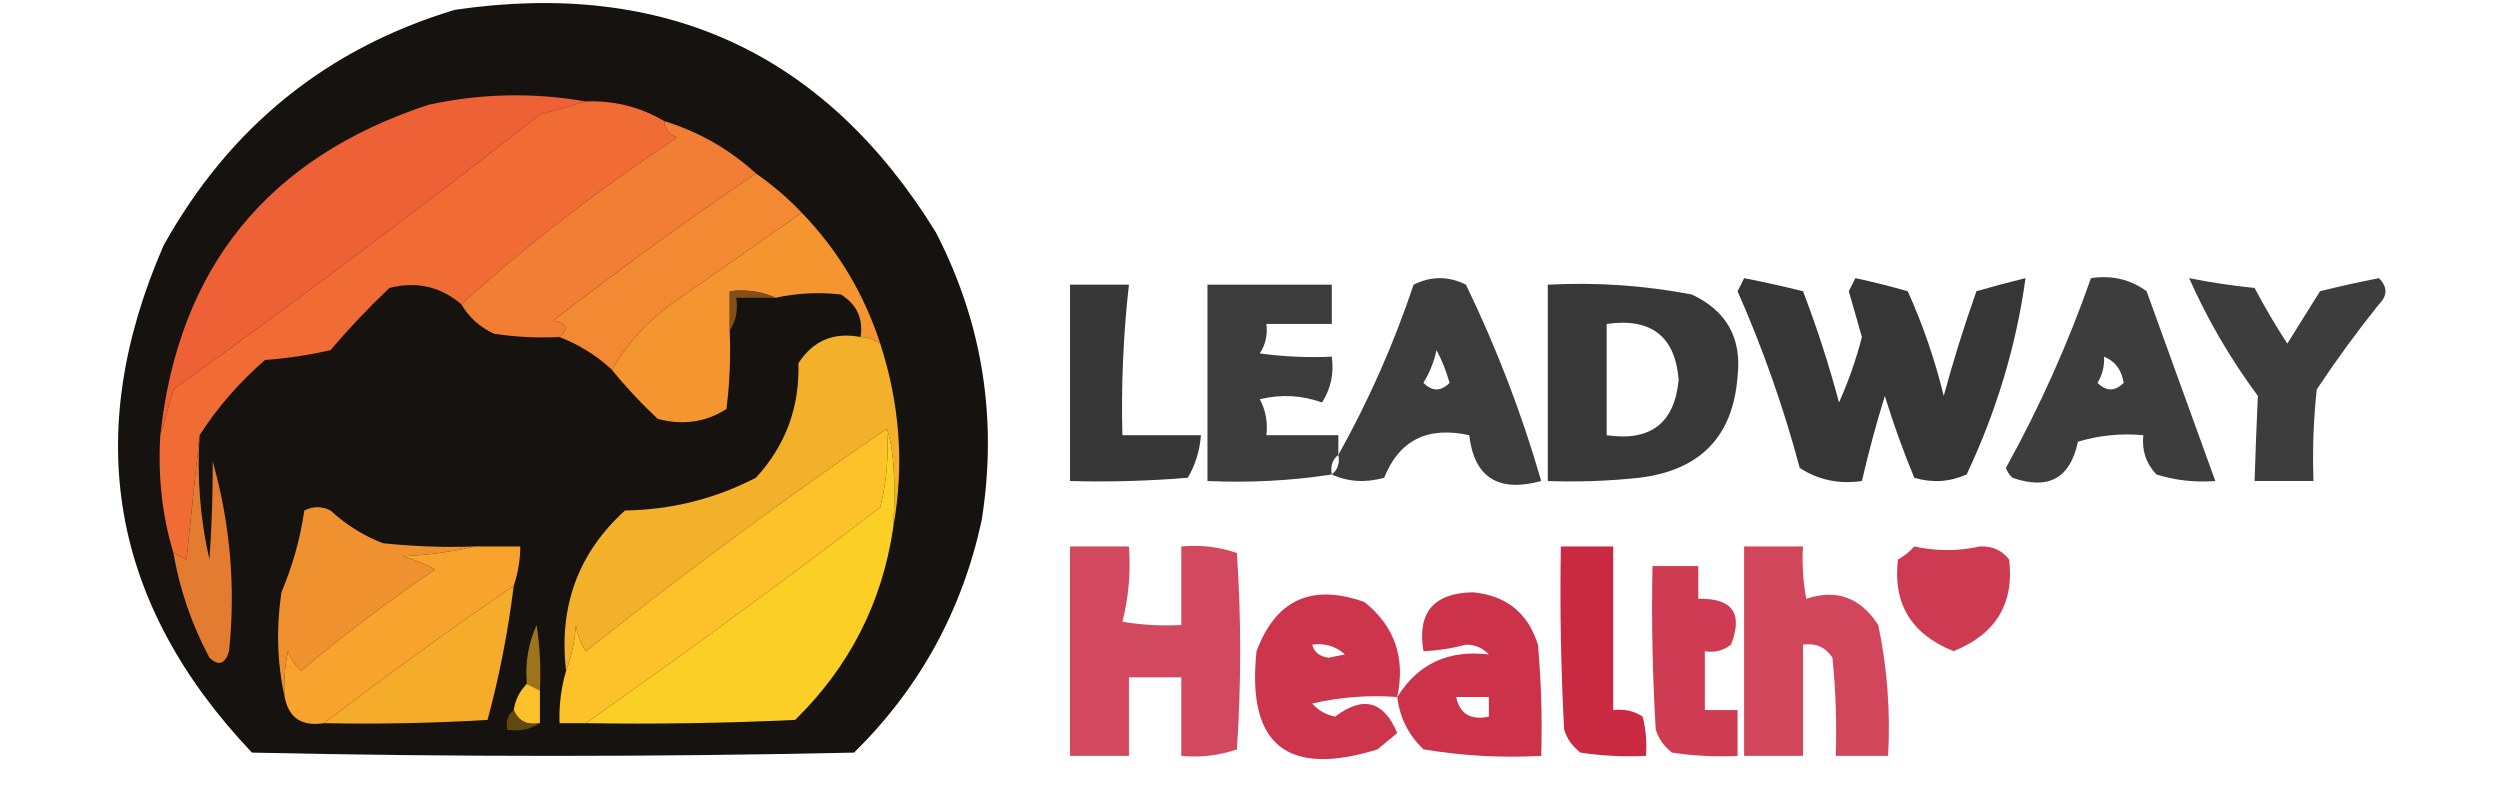
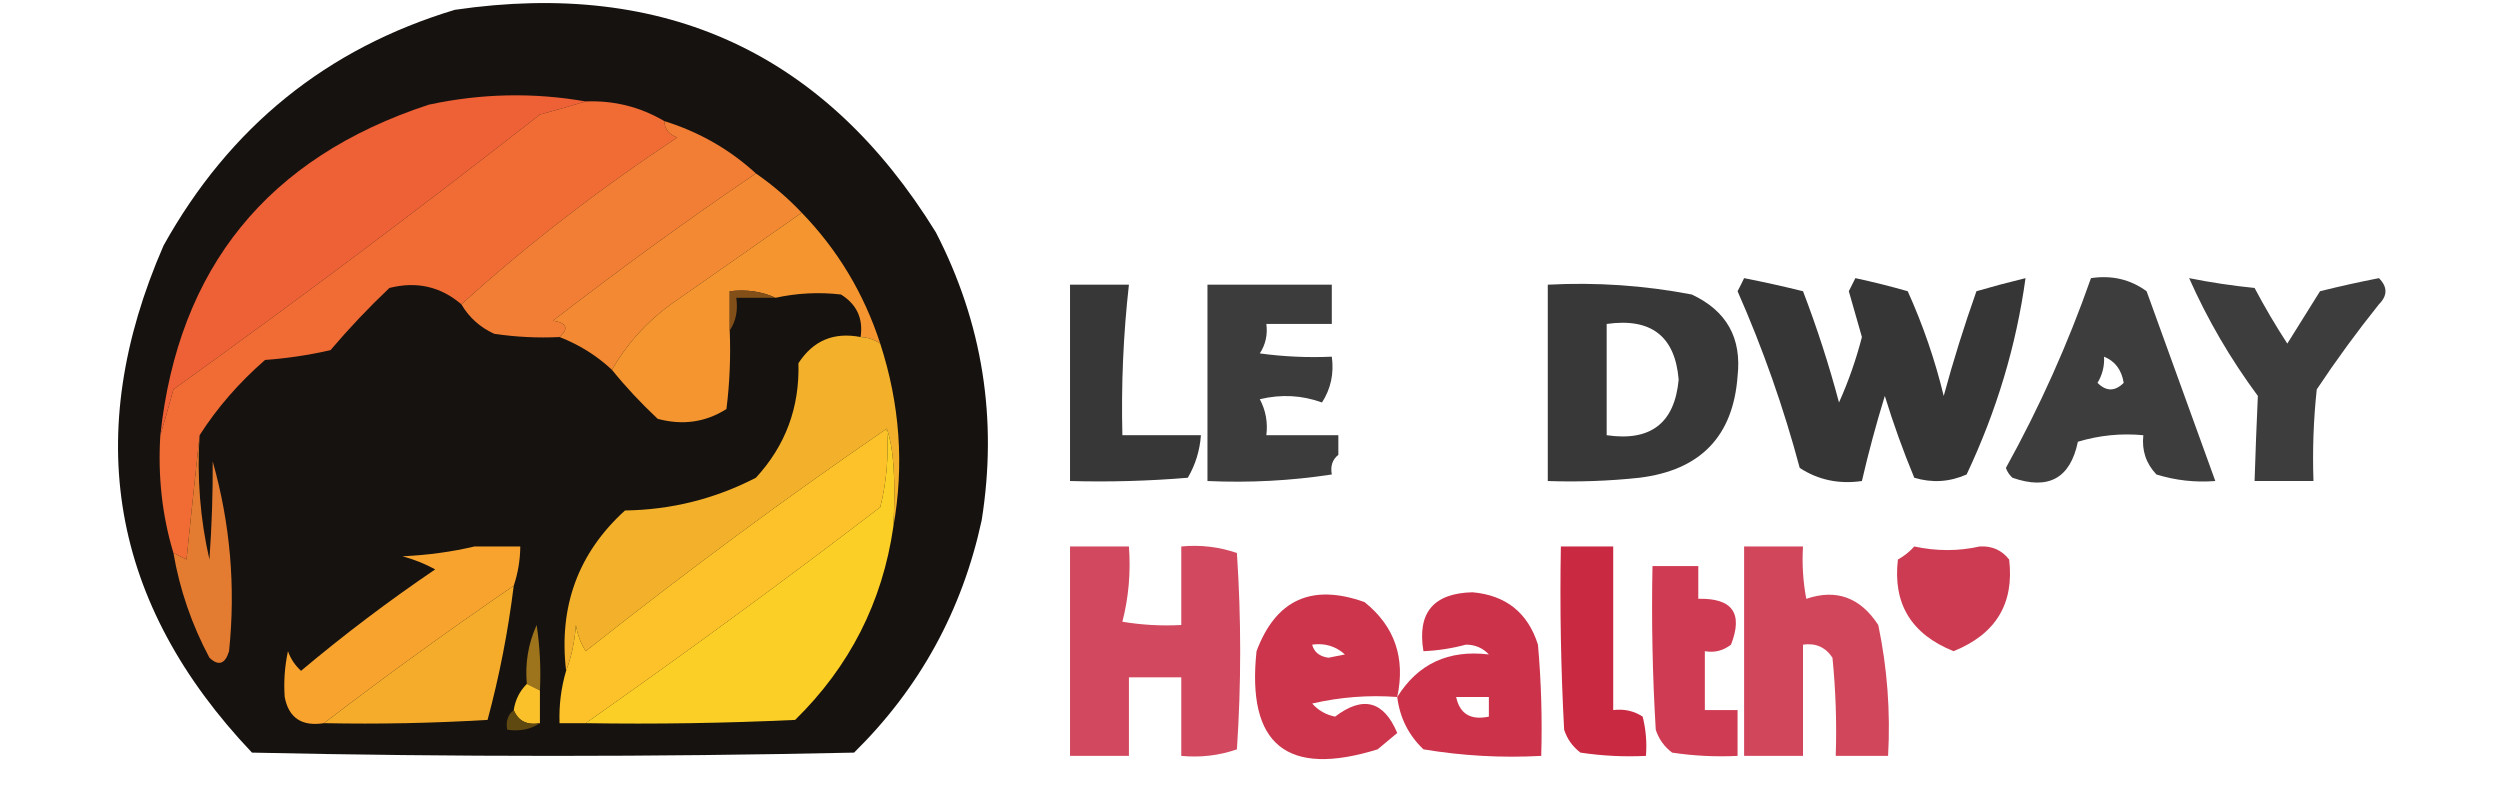
<svg xmlns="http://www.w3.org/2000/svg" version="1.1" width="382px" height="120px" style="shape-rendering:geometricPrecision; text-rendering:geometricPrecision; image-rendering:optimizeQuality; fill-rule:evenodd; clip-rule:evenodd">
  <g>
    <path style="opacity:0.937" fill="#070301" d="M 69.5,1.5 C 101.617,-3.201 126.117,8.133 143,35.5C 150.134,49.332 152.468,63.998 150,79.5C 147.011,93.316 140.511,105.149 130.5,115C 99.833,115.667 69.167,115.667 38.5,115C 16.895,92.226 12.395,66.393 25,37.5C 35.077,19.408 49.91,7.408 69.5,1.5 Z" />
  </g>
  <g>
    <path style="opacity:1" fill="#ee6036" d="M 89.5,15.5 C 87.302,16.165 84.969,16.832 82.5,17.5C 64.092,31.916 45.426,45.916 26.5,59.5C 25.832,61.969 25.165,64.302 24.5,66.5C 27.249,40.907 40.916,24.074 65.5,16C 73.513,14.27 81.513,14.103 89.5,15.5 Z" />
  </g>
  <g>
    <path style="opacity:1" fill="#f16c35" d="M 89.5,15.5 C 93.816,15.33 97.816,16.33 101.5,18.5C 101.577,19.75 102.244,20.583 103.5,21C 91.446,28.979 80.446,37.479 70.5,46.5C 67.322,43.78 63.656,42.946 59.5,44C 56.317,47.016 53.317,50.182 50.5,53.5C 47.223,54.254 43.89,54.754 40.5,55C 36.515,58.47 33.182,62.303 30.5,66.5C 29.833,72.679 29.167,79.013 28.5,85.5C 27.817,85.137 27.15,84.804 26.5,84.5C 24.772,78.762 24.105,72.762 24.5,66.5C 25.165,64.302 25.832,61.969 26.5,59.5C 45.426,45.916 64.092,31.916 82.5,17.5C 84.969,16.832 87.302,16.165 89.5,15.5 Z" />
  </g>
  <g>
    <path style="opacity:1" fill="#f27d34" d="M 101.5,18.5 C 106.827,20.159 111.493,22.826 115.5,26.5C 105.33,33.395 94.996,40.895 84.5,49C 86.619,49.342 86.953,50.175 85.5,51.5C 82.15,51.665 78.817,51.498 75.5,51C 73.34,50.004 71.673,48.504 70.5,46.5C 80.446,37.479 91.446,28.979 103.5,21C 102.244,20.583 101.577,19.75 101.5,18.5 Z" />
  </g>
  <g>
    <path style="opacity:1" fill="#f38932" d="M 115.5,26.5 C 118.06,28.273 120.393,30.273 122.5,32.5C 115.891,37.147 109.225,41.814 102.5,46.5C 98.772,49.225 95.772,52.559 93.5,56.5C 91.17,54.333 88.503,52.666 85.5,51.5C 86.953,50.175 86.619,49.342 84.5,49C 94.996,40.895 105.33,33.395 115.5,26.5 Z" />
  </g>
  <g>
    <path style="opacity:1" fill="#f49530" d="M 122.5,32.5 C 128.02,38.2 132.02,44.866 134.5,52.5C 133.609,51.89 132.609,51.557 131.5,51.5C 131.919,48.675 130.919,46.509 128.5,45C 125.151,44.612 121.817,44.779 118.5,45.5C 116.393,44.532 114.059,44.198 111.5,44.5C 111.5,46.5 111.5,48.5 111.5,50.5C 111.666,54.514 111.499,58.514 111,62.5C 107.817,64.523 104.317,65.023 100.5,64C 97.933,61.604 95.6,59.104 93.5,56.5C 95.772,52.559 98.772,49.225 102.5,46.5C 109.225,41.814 115.891,37.147 122.5,32.5 Z" />
  </g>
  <g>
-     <path style="opacity:0.764" fill="#000000" d="M 203.5,72.5 C 204.404,71.791 204.737,70.791 204.5,69.5C 209.113,61.266 212.946,52.599 216,43.5C 218.667,42.167 221.333,42.167 224,43.5C 228.696,53.215 232.529,63.215 235.5,73.5C 228.92,75.284 225.254,72.951 224.5,66.5C 218.132,65.095 213.798,67.262 211.5,73C 208.633,73.801 205.966,73.634 203.5,72.5 Z M 219.5,53.5 C 220.306,54.997 220.972,56.664 221.5,58.5C 220.167,59.833 218.833,59.833 217.5,58.5C 218.456,56.925 219.123,55.258 219.5,53.5 Z" />
-   </g>
+     </g>
  <g>
    <path style="opacity:0.787" fill="#000000" d="M 266.5,42.5 C 269.473,43.084 272.473,43.751 275.5,44.5C 277.634,50.068 279.467,55.735 281,61.5C 282.449,58.268 283.616,54.935 284.5,51.5C 283.833,49.167 283.167,46.833 282.5,44.5C 282.833,43.833 283.167,43.167 283.5,42.5C 286.177,43.074 288.843,43.741 291.5,44.5C 293.83,49.657 295.664,54.991 297,60.5C 298.465,55.106 300.131,49.772 302,44.5C 304.461,43.782 306.961,43.115 309.5,42.5C 308.088,52.78 305.088,62.78 300.5,72.5C 297.894,73.652 295.227,73.818 292.5,73C 290.805,68.915 289.305,64.749 288,60.5C 286.673,64.809 285.506,69.142 284.5,73.5C 280.993,74.007 277.826,73.34 275,71.5C 272.53,62.258 269.364,53.258 265.5,44.5C 265.863,43.816 266.196,43.15 266.5,42.5 Z" />
  </g>
  <g>
    <path style="opacity:0.761" fill="#000000" d="M 319.5,42.5 C 322.685,42.02 325.519,42.686 328,44.5C 331.524,54.204 335.024,63.87 338.5,73.5C 335.421,73.74 332.421,73.407 329.5,72.5C 327.914,70.827 327.247,68.827 327.5,66.5C 324.102,66.18 320.768,66.513 317.5,67.5C 316.341,73.091 313.008,74.924 307.5,73C 307.043,72.586 306.709,72.086 306.5,71.5C 311.654,62.193 315.987,52.526 319.5,42.5 Z M 321.5,54.5 C 323.185,55.184 324.185,56.517 324.5,58.5C 323.167,59.833 321.833,59.833 320.5,58.5C 321.246,57.264 321.579,55.931 321.5,54.5 Z" />
  </g>
  <g>
    <path style="opacity:0.761" fill="#000000" d="M 334.5,42.5 C 337.787,43.161 341.12,43.661 344.5,44C 346.041,46.916 347.707,49.749 349.5,52.5C 351.167,49.833 352.833,47.167 354.5,44.5C 357.497,43.752 360.497,43.085 363.5,42.5C 364.833,43.833 364.833,45.167 363.5,46.5C 360.14,50.693 356.973,55.026 354,59.5C 353.501,64.155 353.334,68.822 353.5,73.5C 350.5,73.5 347.5,73.5 344.5,73.5C 344.637,69.124 344.804,64.791 345,60.5C 340.803,54.827 337.303,48.827 334.5,42.5 Z" />
  </g>
  <g>
    <path style="opacity:0.785" fill="#000000" d="M 163.5,43.5 C 166.5,43.5 169.5,43.5 172.5,43.5C 171.642,51.132 171.309,58.799 171.5,66.5C 175.5,66.5 179.5,66.5 183.5,66.5C 183.335,68.827 182.669,70.993 181.5,73C 175.509,73.499 169.509,73.666 163.5,73.5C 163.5,63.5 163.5,53.5 163.5,43.5 Z" />
  </g>
  <g>
    <path style="opacity:0.763" fill="#000000" d="M 204.5,69.5 C 203.596,70.209 203.263,71.209 203.5,72.5C 197.256,73.458 190.923,73.791 184.5,73.5C 184.5,63.5 184.5,53.5 184.5,43.5C 190.833,43.5 197.167,43.5 203.5,43.5C 203.5,45.5 203.5,47.5 203.5,49.5C 200.167,49.5 196.833,49.5 193.5,49.5C 193.714,51.144 193.38,52.644 192.5,54C 196.152,54.499 199.818,54.665 203.5,54.5C 203.852,57.073 203.352,59.406 202,61.5C 198.927,60.383 195.76,60.217 192.5,61C 193.406,62.7 193.739,64.533 193.5,66.5C 197.167,66.5 200.833,66.5 204.5,66.5C 204.5,67.5 204.5,68.5 204.5,69.5 Z" />
  </g>
  <g>
    <path style="opacity:0.779" fill="#000000" d="M 236.5,43.5 C 243.921,43.109 251.254,43.609 258.5,45C 263.824,47.48 266.157,51.646 265.5,57.5C 264.819,66.683 259.819,71.85 250.5,73C 245.845,73.499 241.179,73.666 236.5,73.5C 236.5,63.5 236.5,53.5 236.5,43.5 Z M 245.5,49.5 C 252.283,48.538 255.95,51.371 256.5,58C 255.893,64.649 252.226,67.483 245.5,66.5C 245.5,60.833 245.5,55.167 245.5,49.5 Z" />
  </g>
  <g>
    <path style="opacity:1" fill="#824f19" d="M 118.5,45.5 C 116.5,45.5 114.5,45.5 112.5,45.5C 112.784,47.415 112.451,49.081 111.5,50.5C 111.5,48.5 111.5,46.5 111.5,44.5C 114.059,44.198 116.393,44.532 118.5,45.5 Z" />
  </g>
  <g>
    <path style="opacity:1" fill="#f3b02a" d="M 131.5,51.5 C 132.609,51.557 133.609,51.89 134.5,52.5C 137.512,61.771 138.179,71.105 136.5,80.5C 136.888,73.423 136.555,68.423 135.5,65.5C 120.26,75.946 104.927,87.28 89.5,99.5C 88.719,98.271 88.219,96.938 88,95.5C 87.814,98.036 87.314,100.369 86.5,102.5C 85.348,92.661 88.348,84.494 95.5,78C 102.57,77.899 109.237,76.233 115.5,73C 120.026,68.092 122.193,62.259 122,55.5C 124.239,52.038 127.406,50.705 131.5,51.5 Z" />
  </g>
  <g>
    <path style="opacity:1" fill="#fdc229" d="M 135.5,65.5 C 135.824,69.555 135.491,73.555 134.5,77.5C 119.987,88.609 104.987,99.609 89.5,110.5C 88.167,110.5 86.833,110.5 85.5,110.5C 85.401,107.763 85.735,105.096 86.5,102.5C 87.314,100.369 87.814,98.036 88,95.5C 88.219,96.938 88.719,98.271 89.5,99.5C 104.927,87.28 120.26,75.946 135.5,65.5 Z" />
  </g>
  <g>
    <path style="opacity:0.777" fill="#c51430" d="M 163.5,83.5 C 166.5,83.5 169.5,83.5 172.5,83.5C 172.793,87.437 172.46,91.27 171.5,95C 174.482,95.498 177.482,95.665 180.5,95.5C 180.5,91.5 180.5,87.5 180.5,83.5C 183.448,83.223 186.281,83.556 189,84.5C 189.667,94.5 189.667,104.5 189,114.5C 186.281,115.444 183.448,115.777 180.5,115.5C 180.5,111.5 180.5,107.5 180.5,103.5C 177.833,103.5 175.167,103.5 172.5,103.5C 172.5,107.5 172.5,111.5 172.5,115.5C 169.5,115.5 166.5,115.5 163.5,115.5C 163.5,104.833 163.5,94.167 163.5,83.5 Z" />
  </g>
  <g>
    <path style="opacity:0.784" fill="#c51430" d="M 266.5,83.5 C 269.5,83.5 272.5,83.5 275.5,83.5C 275.336,86.187 275.503,88.854 276,91.5C 280.582,89.944 284.248,91.278 287,95.5C 288.377,102.076 288.877,108.743 288.5,115.5C 285.833,115.5 283.167,115.5 280.5,115.5C 280.666,110.489 280.499,105.489 280,100.5C 278.951,98.893 277.451,98.227 275.5,98.5C 275.5,104.167 275.5,109.833 275.5,115.5C 272.5,115.5 269.5,115.5 266.5,115.5C 266.5,104.833 266.5,94.167 266.5,83.5 Z" />
  </g>
  <g>
    <path style="opacity:0.827" fill="#c2132e" d="M 292.5,83.5 C 295.902,84.235 299.235,84.235 302.5,83.5C 304.374,83.39 305.874,84.056 307,85.5C 307.795,92.236 304.961,96.902 298.5,99.5C 292.039,96.902 289.205,92.236 290,85.5C 290.995,84.934 291.828,84.267 292.5,83.5 Z" />
  </g>
  <g>
    <path style="opacity:0.908" fill="#c51430" d="M 238.5,83.5 C 241.167,83.5 243.833,83.5 246.5,83.5C 246.5,91.833 246.5,100.167 246.5,108.5C 248.144,108.286 249.644,108.62 251,109.5C 251.495,111.473 251.662,113.473 251.5,115.5C 248.15,115.665 244.817,115.498 241.5,115C 240.299,114.097 239.465,112.931 239,111.5C 238.5,102.173 238.334,92.839 238.5,83.5 Z" />
  </g>
  <g>
-     <path style="opacity:1" fill="#ef912f" d="M 72.5,83.5 C 69.023,84.323 65.356,84.823 61.5,85C 63.246,85.471 64.913,86.138 66.5,87C 59.403,91.811 52.569,96.978 46,102.5C 45.085,101.672 44.419,100.672 44,99.5C 43.503,101.81 43.337,104.143 43.5,106.5C 42.349,101.35 42.183,96.016 43,90.5C 44.717,86.457 45.883,82.29 46.5,78C 47.833,77.333 49.167,77.333 50.5,78C 52.863,80.18 55.53,81.847 58.5,83C 63.155,83.499 67.822,83.666 72.5,83.5 Z" />
-   </g>
+     </g>
  <g>
    <path style="opacity:1" fill="#e37b30" d="M 30.5,66.5 C 30.084,72.952 30.584,79.285 32,85.5C 32.365,80.328 32.531,75.328 32.5,70.5C 35.187,80.002 36.02,89.669 35,99.5C 34.395,101.481 33.395,101.815 32,100.5C 29.298,95.437 27.464,90.103 26.5,84.5C 27.15,84.804 27.817,85.137 28.5,85.5C 29.167,79.013 29.833,72.679 30.5,66.5 Z" />
  </g>
  <g>
    <path style="opacity:1" fill="#f8a32e" d="M 72.5,83.5 C 74.833,83.5 77.167,83.5 79.5,83.5C 79.483,85.565 79.15,87.565 78.5,89.5C 68.622,96.266 58.955,103.266 49.5,110.5C 46.112,111.031 44.112,109.697 43.5,106.5C 43.337,104.143 43.503,101.81 44,99.5C 44.419,100.672 45.085,101.672 46,102.5C 52.569,96.978 59.403,91.811 66.5,87C 64.913,86.138 63.246,85.471 61.5,85C 65.356,84.823 69.023,84.323 72.5,83.5 Z" />
  </g>
  <g>
    <path style="opacity:1" fill="#fccf27" d="M 136.5,80.5 C 134.831,92.005 129.831,101.839 121.5,110C 110.839,110.5 100.172,110.667 89.5,110.5C 104.987,99.609 119.987,88.609 134.5,77.5C 135.491,73.555 135.824,69.555 135.5,65.5C 136.555,68.423 136.888,73.423 136.5,80.5 Z" />
  </g>
  <g>
    <path style="opacity:0.83" fill="#c51430" d="M 252.5,86.5 C 254.833,86.5 257.167,86.5 259.5,86.5C 259.5,88.167 259.5,89.833 259.5,91.5C 264.708,91.369 266.375,93.702 264.5,98.5C 263.311,99.429 261.978,99.762 260.5,99.5C 260.5,102.5 260.5,105.5 260.5,108.5C 262.167,108.5 263.833,108.5 265.5,108.5C 265.5,110.833 265.5,113.167 265.5,115.5C 262.15,115.665 258.817,115.498 255.5,115C 254.299,114.097 253.465,112.931 253,111.5C 252.5,103.173 252.334,94.84 252.5,86.5 Z" />
  </g>
  <g>
    <path style="opacity:0.857" fill="#c4142f" d="M 213.5,106.5 C 209.116,106.174 204.783,106.508 200.5,107.5C 201.438,108.553 202.605,109.22 204,109.5C 208.272,106.258 211.439,107.092 213.5,112C 212.5,112.833 211.5,113.667 210.5,114.5C 196.641,118.799 190.474,113.799 192,99.5C 194.948,91.621 200.448,89.121 208.5,92C 213.11,95.691 214.776,100.524 213.5,106.5 Z M 200.5,98.5 C 202.429,98.231 204.095,98.731 205.5,100C 204.667,100.167 203.833,100.333 203,100.5C 201.624,100.316 200.791,99.649 200.5,98.5 Z" />
  </g>
  <g>
    <path style="opacity:0.864" fill="#c41430" d="M 213.5,106.5 C 216.668,101.419 221.334,99.253 227.5,100C 226.57,99.009 225.404,98.509 224,98.5C 221.863,99.077 219.696,99.41 217.5,99.5C 216.523,93.641 219.023,90.641 225,90.5C 230.121,90.957 233.455,93.623 235,98.5C 235.499,104.157 235.666,109.824 235.5,115.5C 229.463,115.829 223.463,115.496 217.5,114.5C 215.216,112.317 213.882,109.65 213.5,106.5 Z M 222.5,106.5 C 224.167,106.5 225.833,106.5 227.5,106.5C 227.5,107.5 227.5,108.5 227.5,109.5C 224.715,110.084 223.048,109.084 222.5,106.5 Z" />
  </g>
  <g>
    <path style="opacity:1" fill="#f5ac2b" d="M 78.5,89.5 C 77.636,96.483 76.303,103.316 74.5,110C 66.173,110.5 57.84,110.666 49.5,110.5C 58.955,103.266 68.622,96.266 78.5,89.5 Z" />
  </g>
  <g>
    <path style="opacity:1" fill="#9d731b" d="M 82.5,105.5 C 81.833,105.167 81.167,104.833 80.5,104.5C 80.211,101.351 80.711,98.351 82,95.5C 82.498,98.817 82.665,102.15 82.5,105.5 Z" />
  </g>
  <g>
    <path style="opacity:1" fill="#fac12b" d="M 80.5,104.5 C 81.167,104.833 81.833,105.167 82.5,105.5C 82.5,107.167 82.5,108.833 82.5,110.5C 80.517,110.843 79.183,110.176 78.5,108.5C 78.733,106.938 79.4,105.605 80.5,104.5 Z" />
  </g>
  <g>
    <path style="opacity:1" fill="#604910" d="M 78.5,108.5 C 79.183,110.176 80.517,110.843 82.5,110.5C 81.081,111.451 79.415,111.784 77.5,111.5C 77.263,110.209 77.596,109.209 78.5,108.5 Z" />
  </g>
</svg>